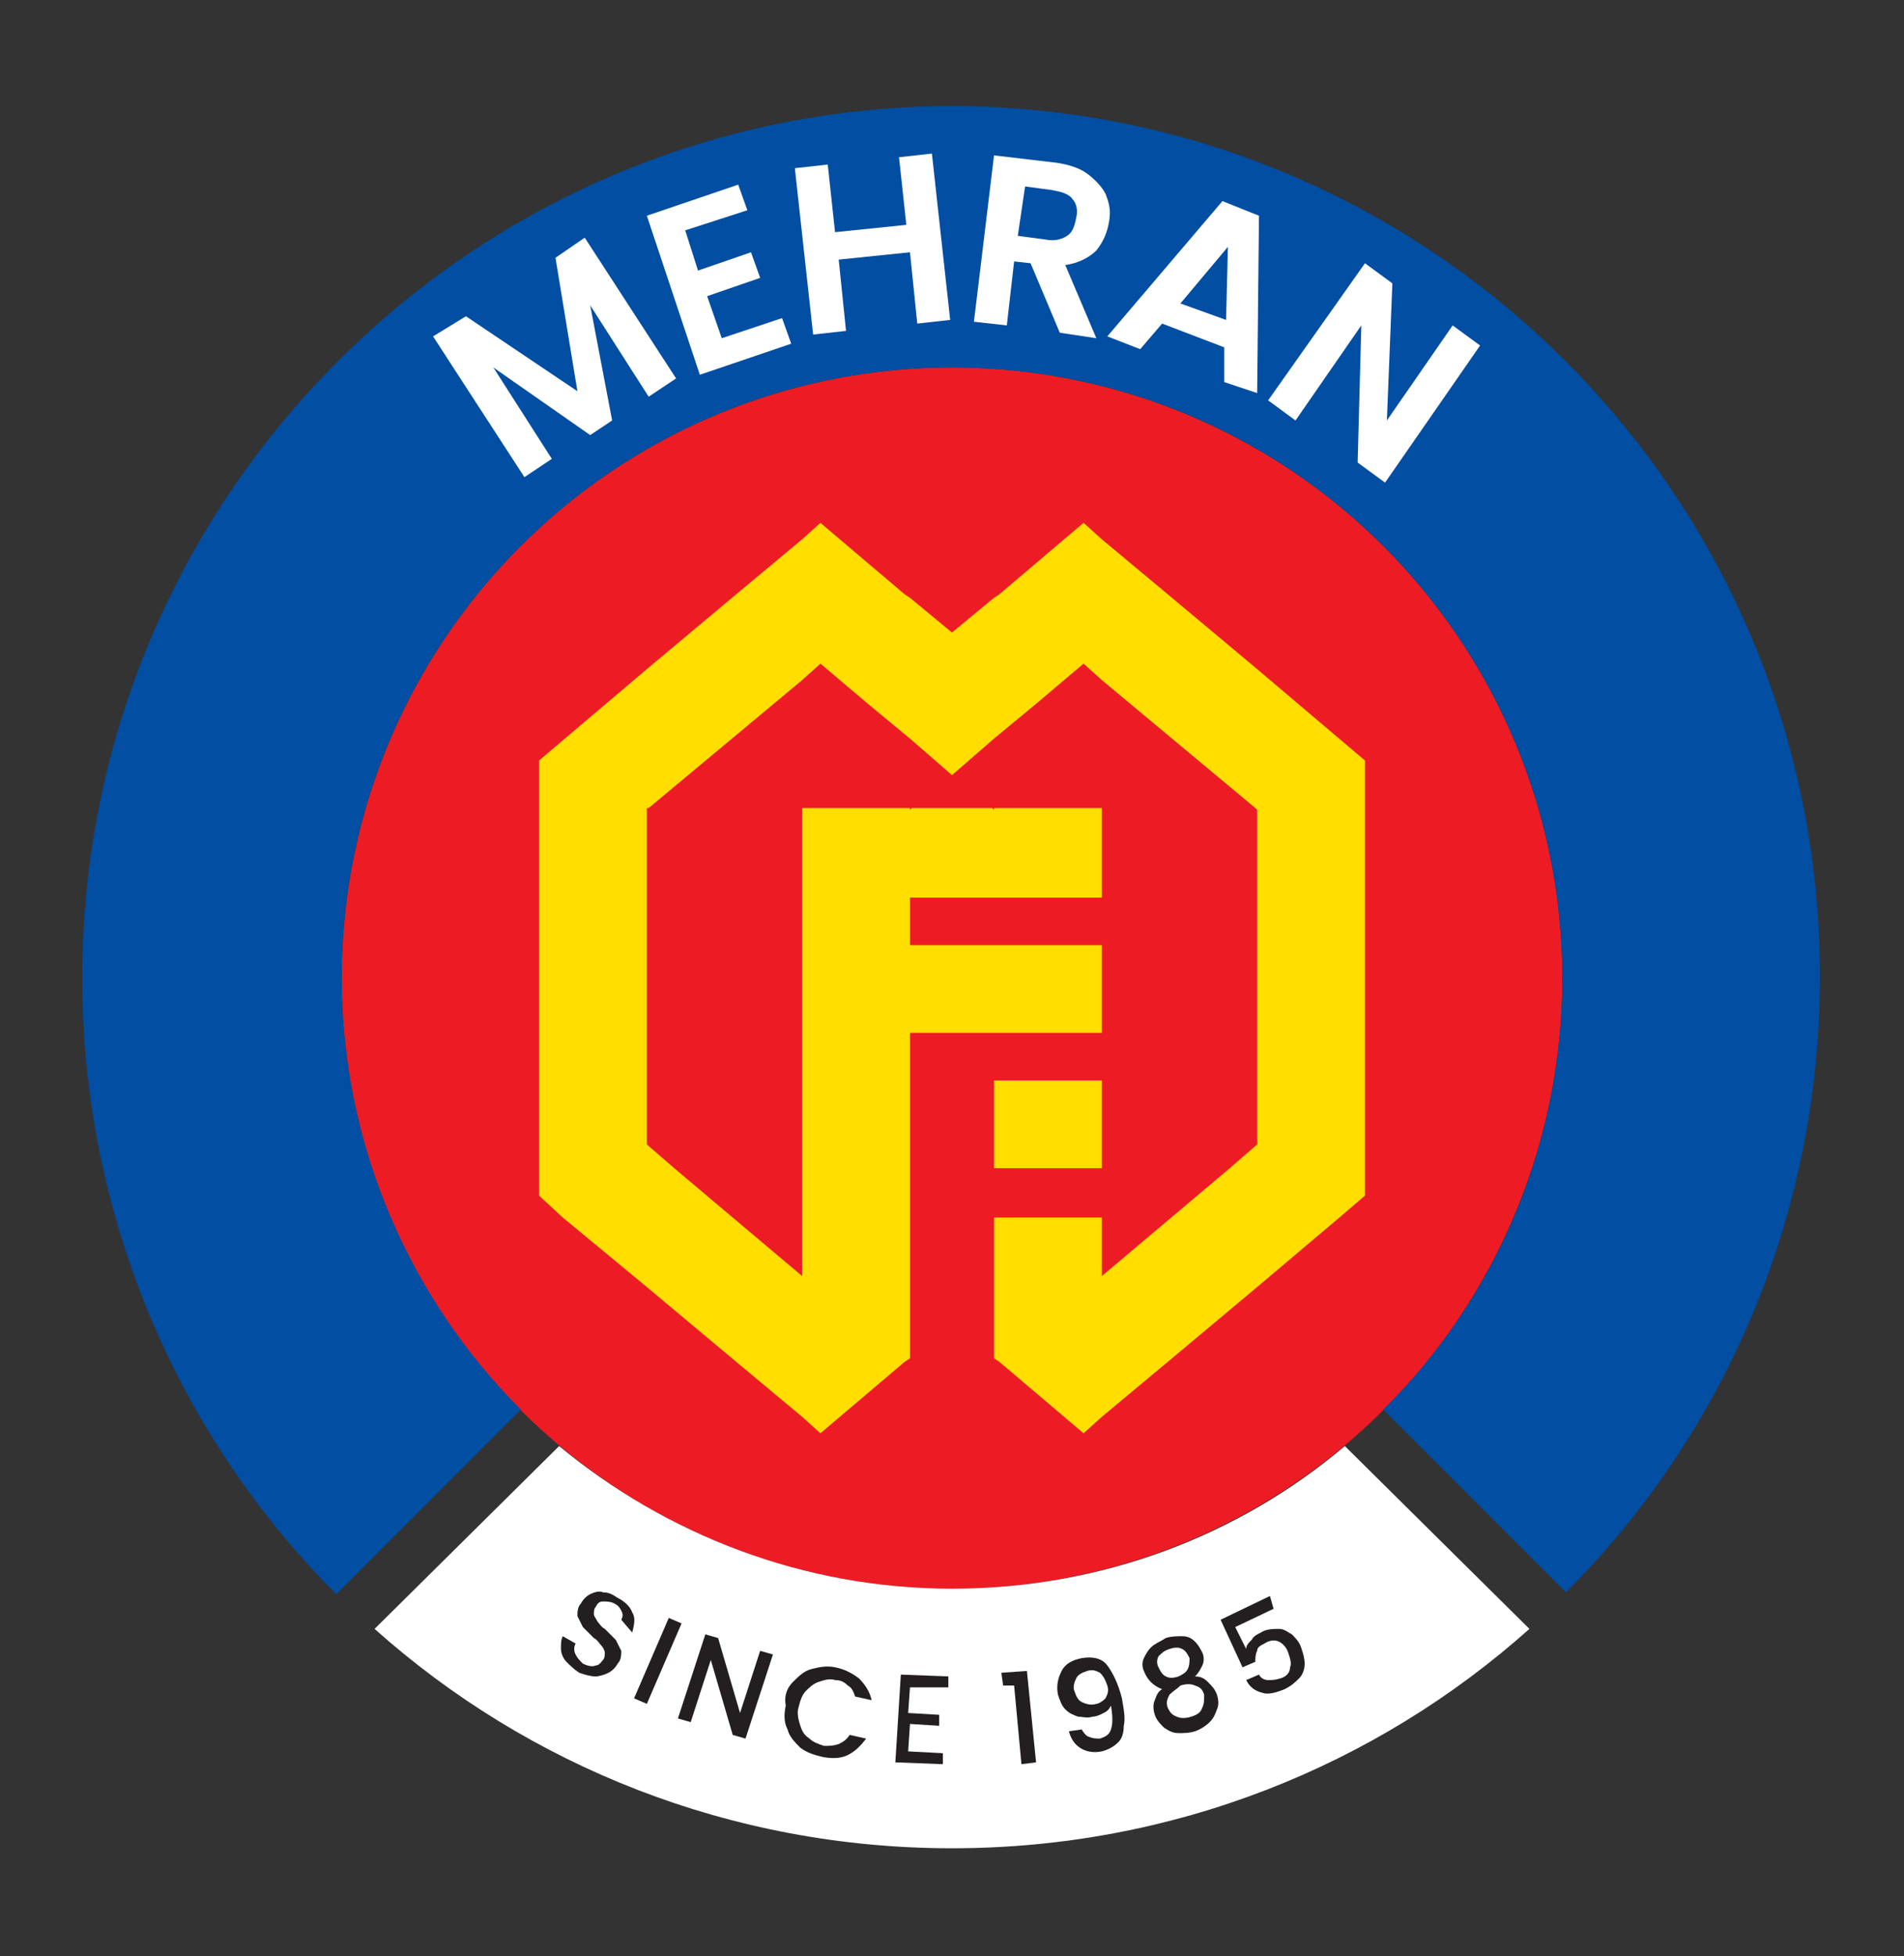
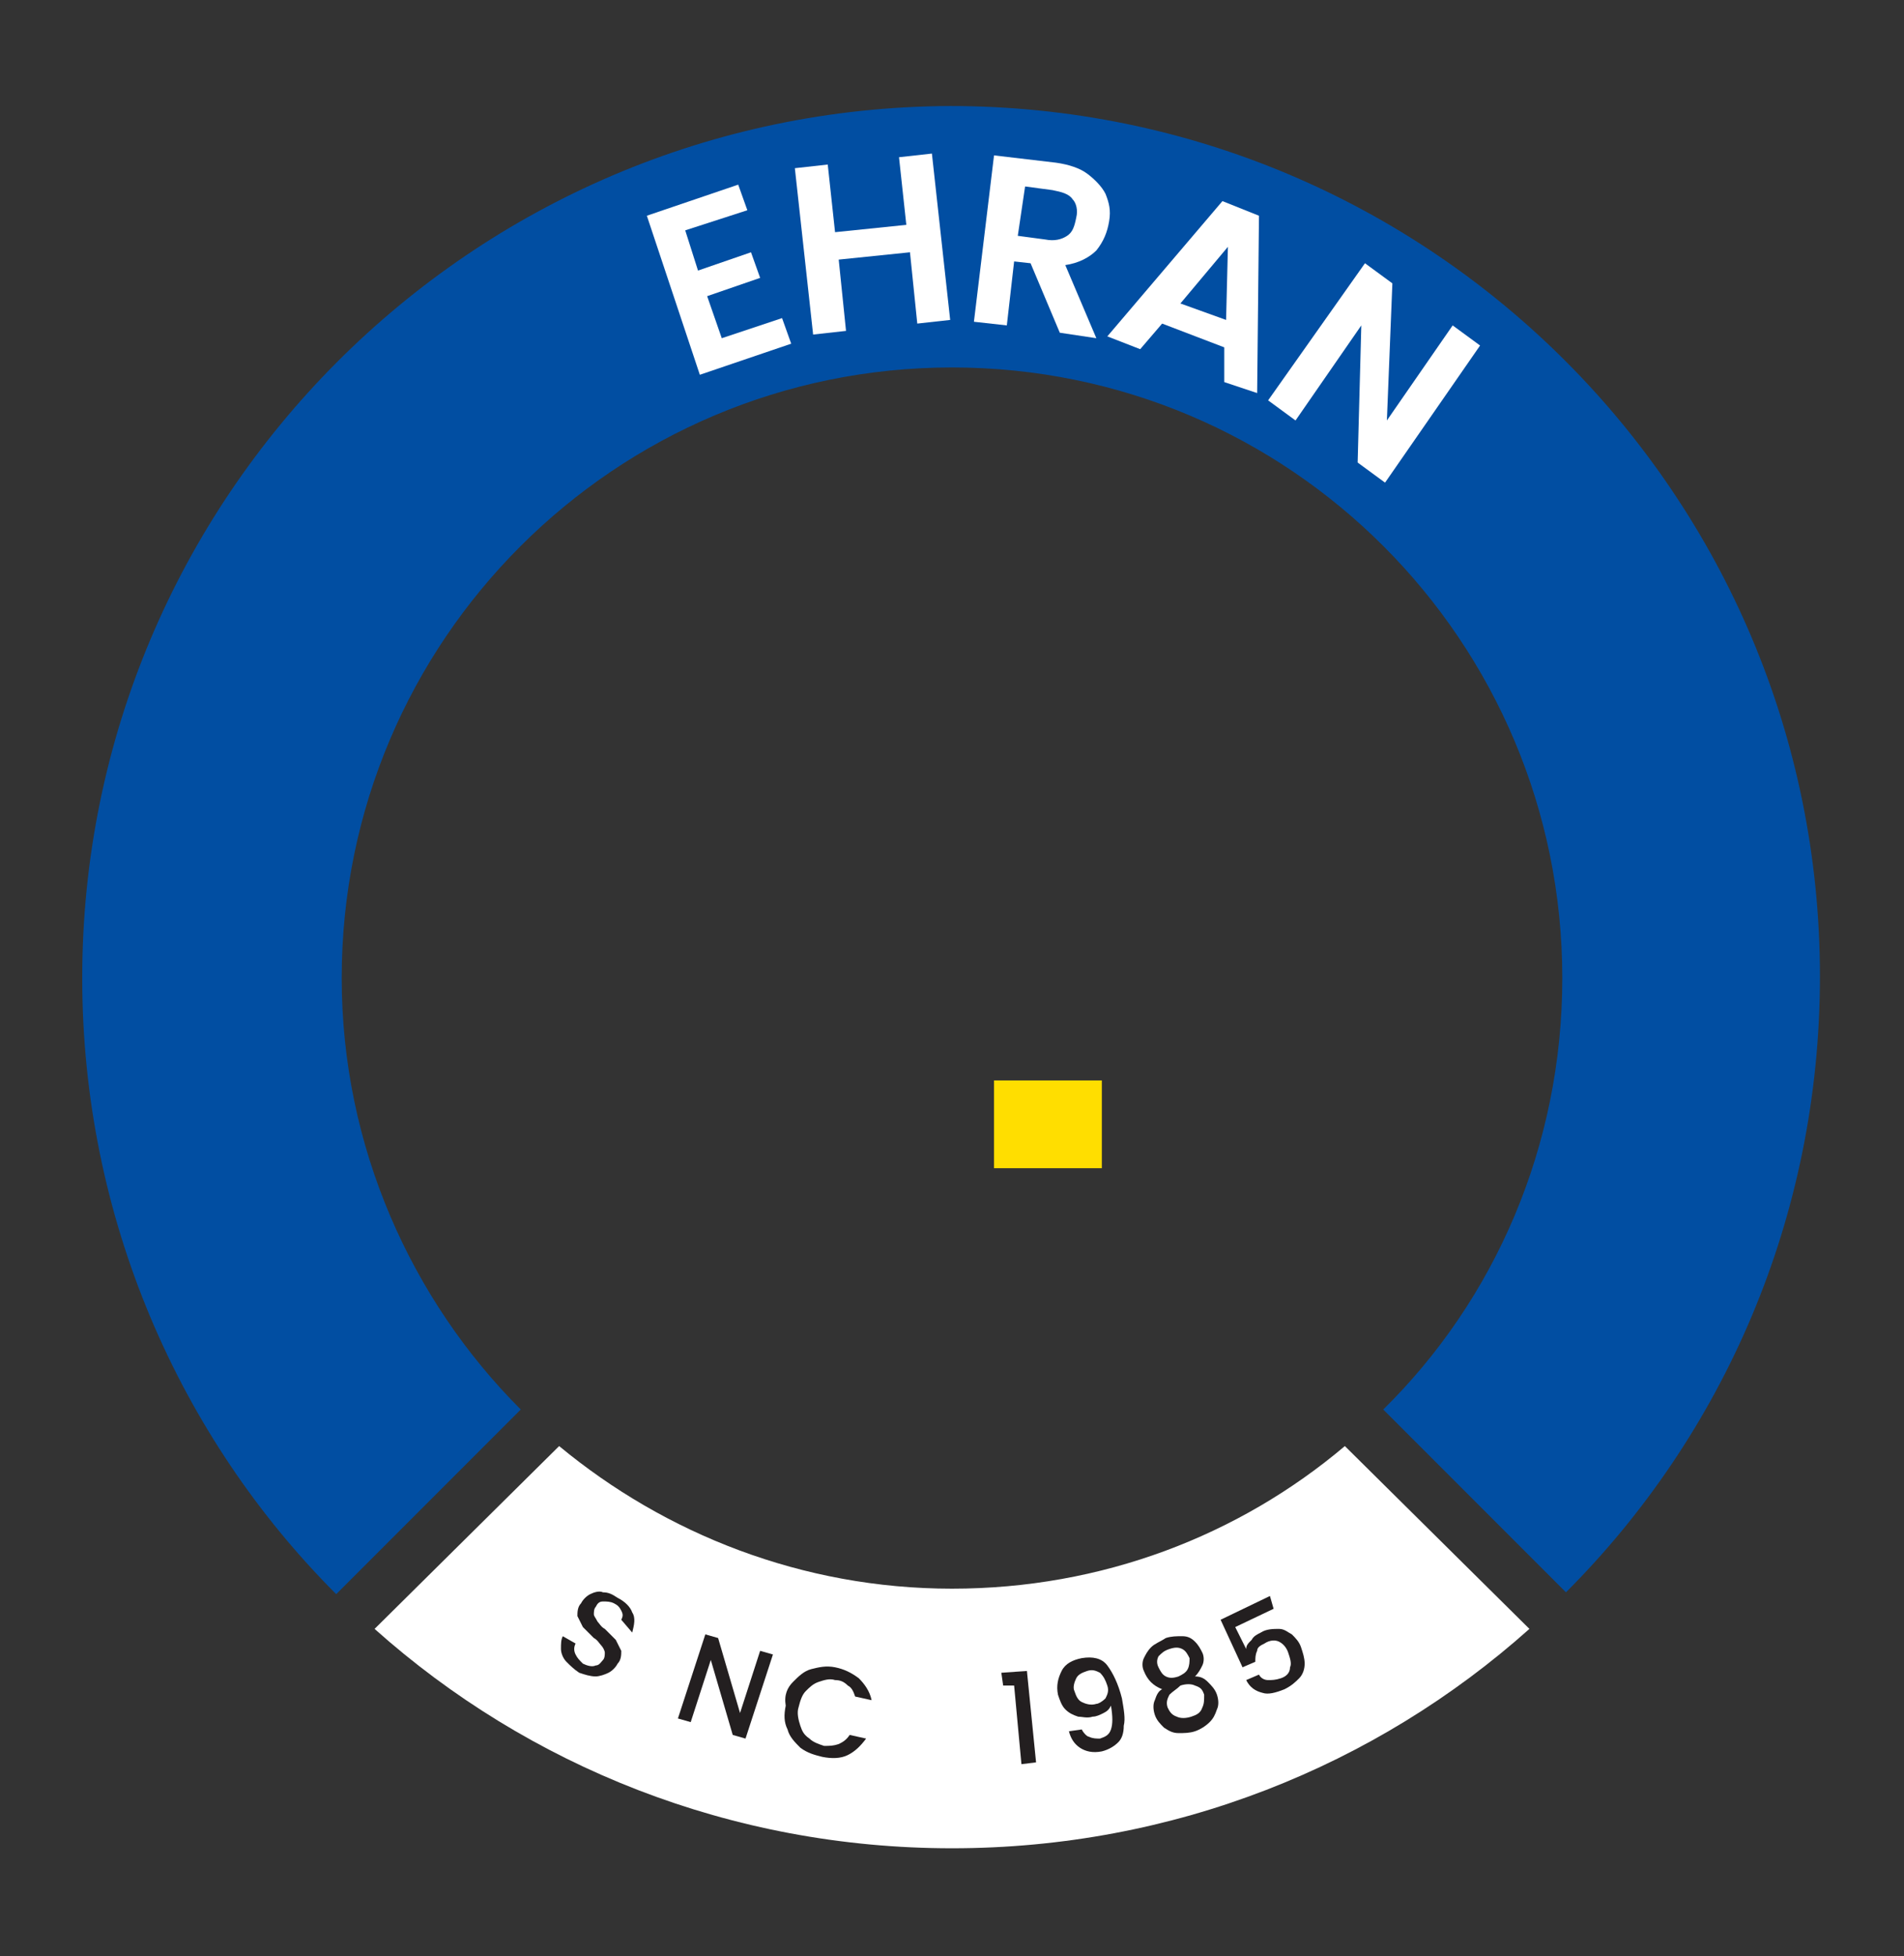
<svg xmlns="http://www.w3.org/2000/svg" version="1.1" id="Layer_1" x="0px" y="0px" viewBox="0 0 104.2 107" style="enable-background:new 0 0 104.2 107;" xml:space="preserve">
  <rect x="0" y="0" width="104.2" height="107" fill="#333333" stroke="none" />
  <style type="text/css">
	.st0{fill:#FFFFFF;}
	.st1{fill:none;stroke:#4C4B4C;stroke-width:0.5;stroke-miterlimit:10;}
	.st2{stroke:#000000;stroke-width:0.762;stroke-miterlimit:10;}
	.st3{stroke:#000000;stroke-width:0.25;stroke-miterlimit:10;}
	.st4{stroke:#000000;stroke-width:0.298;stroke-miterlimit:10;}
	.st5{fill:#2D2C2E;}
	.st6{fill:none;stroke:#2D2C2E;stroke-width:0.481;stroke-miterlimit:10;}
	.st7{fill:#ED1C24;}
	.st8{fill:#014EA2;}
	.st9{fill:#231F20;}
	.st10{fill:#FFDE00;}
	.st11{fill:#00B3D0;}
	.st12{fill:#00BBD6;}
	.st13{fill:#606161;}
</style>
  <g>
-     <circle class="st7" cx="52.1" cy="53.5" r="33.4" />
    <path class="st8" d="M28.5,77.1c-6-6-9.8-14.4-9.8-23.6c0-18.5,15-33.4,33.4-33.4c18.5,0,33.4,15,33.4,33.4   c0,9.2-3.7,17.6-9.8,23.6l10,10c8.6-8.6,13.9-20.5,13.9-33.7c0-26.3-21.3-47.6-47.6-47.6C25.8,5.9,4.5,27.2,4.5,53.5   c0,13.1,5.3,25.1,13.9,33.7L28.5,77.1z" />
    <path class="st0" d="M73.6,79.1c-5.8,4.9-13.3,7.8-21.5,7.8c-8.2,0-15.7-3-21.5-7.8L20.5,89.1c8.4,7.5,19.5,12,31.6,12   c12.1,0,23.2-4.5,31.6-12L73.6,79.1z" />
    <g>
      <g>
-         <path class="st0" d="M32,13l5,7.7l-1.5,1l-3.2-5l1.2,6.3l-1.2,0.8l-5.3-3.7l3.2,5l-1.5,1l-5-7.7l1.8-1.1l6.1,4.1l-1.2-7.3L32,13z     " />
        <path class="st0" d="M37.5,12.6l0.7,2.2l2.9-1l0.5,1.4l-2.9,1l0.8,2.3l3.3-1.1l0.5,1.4l-5,1.7l-2.9-8.7l5-1.7l0.5,1.4L37.5,12.6z     " />
        <path class="st0" d="M51,8.4l1,9.1l-1.8,0.2l-0.4-3.9l-3.9,0.4l0.4,3.9l-1.8,0.2l-1-9.1L45.3,9l0.4,3.7l3.9-0.4l-0.4-3.7L51,8.4z     " />
        <path class="st0" d="M58,18.2l-1.6-3.8l-0.9-0.1l-0.4,3.5l-1.8-0.2l1.1-9.1l3.4,0.4c0.7,0.1,1.3,0.3,1.7,0.6s0.8,0.7,1,1.1     c0.2,0.5,0.3,0.9,0.2,1.5c-0.1,0.6-0.3,1.1-0.7,1.6c-0.4,0.4-1,0.7-1.7,0.8l1.7,4L58,18.2z M55.7,12.9l1.5,0.2     c0.5,0.1,0.9,0,1.2-0.2c0.3-0.2,0.4-0.5,0.5-1c0.1-0.4,0-0.8-0.2-1c-0.2-0.3-0.6-0.4-1.1-0.5l-1.5-0.2L55.7,12.9z" />
        <path class="st0" d="M67,19l-3.4-1.3l-1.2,1.4l-1.8-0.7l6.3-7.4l2,0.8l-0.1,9.7L67,20.9L67,19z M67.1,17.5l0.1-4l-2.6,3.1     L67.1,17.5z" />
        <path class="st0" d="M75.8,26.4l-1.5-1.1l0.2-7.5L70.9,23l-1.5-1.1l5.3-7.5l1.5,1.1L75.9,23l3.6-5.2l1.5,1.1L75.8,26.4z" />
      </g>
    </g>
    <g>
      <g>
        <path class="st9" d="M31,90.9c-0.2-0.2-0.3-0.5-0.3-0.7c0-0.3,0-0.5,0.1-0.7l0.7,0.4c-0.1,0.2-0.1,0.4,0,0.6s0.2,0.3,0.4,0.5     c0.2,0.1,0.5,0.2,0.7,0.1c0.2,0,0.3-0.2,0.4-0.3c0.1-0.1,0.1-0.3,0.1-0.4c0-0.1-0.1-0.3-0.2-0.4c-0.1-0.1-0.2-0.3-0.4-0.4     c-0.2-0.2-0.4-0.4-0.6-0.6c-0.1-0.2-0.2-0.4-0.3-0.6c0-0.2,0-0.5,0.2-0.7c0.1-0.2,0.3-0.4,0.5-0.5c0.2-0.1,0.5-0.2,0.7-0.1     c0.3,0,0.5,0.1,0.8,0.3c0.4,0.2,0.7,0.5,0.8,0.8c0.2,0.3,0.1,0.7,0,1.1L34,88.6c0.1-0.2,0.1-0.3,0-0.5c-0.1-0.2-0.2-0.3-0.4-0.4     c-0.2-0.1-0.4-0.1-0.6-0.1c-0.2,0-0.3,0.1-0.4,0.3c-0.1,0.1-0.1,0.3-0.1,0.4c0,0.1,0.1,0.2,0.2,0.4c0.1,0.1,0.2,0.3,0.4,0.4     c0.2,0.2,0.4,0.4,0.6,0.6c0.1,0.2,0.2,0.4,0.3,0.6c0,0.2,0,0.5-0.2,0.7c-0.1,0.2-0.3,0.4-0.5,0.5c-0.2,0.1-0.5,0.2-0.7,0.2     c-0.3,0-0.6-0.1-0.9-0.2C31.4,91.3,31.2,91.1,31,90.9z" />
-         <path class="st9" d="M37.3,88.8l-1.9,4.4l-0.7-0.3l1.9-4.4L37.3,88.8z" />
        <path class="st9" d="M40.8,95.1l-0.7-0.2l-1.2-4.1l-1.1,3.4l-0.7-0.2l1.5-4.6l0.7,0.2l1.2,4.1l1.1-3.4l0.7,0.2L40.8,95.1z" />
        <path class="st9" d="M43.4,92c0.3-0.3,0.6-0.6,1-0.7c0.4-0.1,0.8-0.2,1.3-0.1c0.5,0.1,0.9,0.3,1.3,0.6c0.3,0.3,0.6,0.7,0.7,1.2     l-0.9-0.2c-0.1-0.3-0.2-0.5-0.4-0.6c-0.2-0.2-0.4-0.3-0.7-0.3c-0.3-0.1-0.6,0-0.9,0.1c-0.3,0.1-0.5,0.3-0.7,0.5     c-0.2,0.2-0.3,0.5-0.4,0.9c-0.1,0.3,0,0.7,0.1,1c0.1,0.3,0.2,0.5,0.5,0.7c0.2,0.2,0.5,0.3,0.8,0.4c0.3,0,0.5,0,0.8-0.1     c0.2-0.1,0.4-0.2,0.6-0.5l0.9,0.2c-0.3,0.4-0.6,0.7-1,0.9c-0.4,0.2-0.9,0.2-1.4,0.1c-0.4-0.1-0.8-0.2-1.2-0.5     c-0.3-0.3-0.6-0.6-0.7-1c-0.2-0.4-0.2-0.8-0.1-1.3C42.9,92.7,43.1,92.3,43.4,92z" />
-         <path class="st9" d="M49.8,92.3l-0.1,1.4l1.7,0.1l0,0.6l-1.6-0.1l-0.1,1.5l1.9,0.1l0,0.6l-2.6-0.1l0.3-4.8l2.6,0.1l0,0.6     L49.8,92.3z" />
        <path class="st9" d="M54.9,92.2l-0.1-0.7l1.4-0.1l0.5,5l-0.8,0.1l-0.4-4.3L54.9,92.2z" />
        <path class="st9" d="M59.6,95c0.2,0.1,0.4,0.1,0.6,0.1c0.3-0.1,0.5-0.2,0.6-0.5c0.1-0.3,0.1-0.7,0-1.3c-0.1,0.2-0.2,0.3-0.4,0.4     c-0.2,0.1-0.4,0.2-0.6,0.2c-0.3,0.1-0.6,0-0.8,0c-0.3-0.1-0.5-0.2-0.7-0.4c-0.2-0.2-0.3-0.5-0.4-0.8c-0.1-0.5,0-0.9,0.2-1.3     c0.2-0.4,0.6-0.6,1.1-0.7c0.6-0.1,1.1,0,1.4,0.4c0.3,0.4,0.6,1,0.8,1.8c0.1,0.6,0.2,1.1,0.1,1.5c0,0.4-0.1,0.7-0.3,0.9     c-0.2,0.2-0.5,0.4-0.9,0.5c-0.5,0.1-0.9,0-1.2-0.2c-0.3-0.2-0.5-0.5-0.6-0.9l0.7-0.1C59.3,94.8,59.5,95,59.6,95z M60.5,92.9     c0.1-0.2,0.2-0.4,0.1-0.7c-0.1-0.3-0.2-0.5-0.4-0.7c-0.2-0.1-0.4-0.2-0.7-0.1c-0.3,0.1-0.5,0.2-0.6,0.4c-0.1,0.2-0.2,0.5-0.1,0.7     c0.1,0.3,0.2,0.5,0.4,0.6s0.5,0.2,0.8,0.1C60.1,93.2,60.3,93.1,60.5,92.9z" />
        <path class="st9" d="M62.6,91.4c-0.1-0.2-0.1-0.5,0-0.7c0.1-0.2,0.2-0.4,0.4-0.6c0.2-0.2,0.5-0.3,0.8-0.5     c0.3-0.1,0.6-0.1,0.9-0.1c0.3,0,0.5,0.1,0.7,0.3c0.2,0.2,0.3,0.4,0.4,0.6c0.1,0.2,0.1,0.5,0,0.7c-0.1,0.2-0.2,0.4-0.4,0.6     c0.3,0,0.5,0.1,0.7,0.3c0.2,0.2,0.4,0.4,0.5,0.7c0.1,0.3,0.1,0.6,0,0.8c-0.1,0.3-0.2,0.5-0.4,0.7c-0.2,0.2-0.5,0.4-0.8,0.5     c-0.3,0.1-0.6,0.1-0.9,0.1c-0.3,0-0.5-0.1-0.8-0.3c-0.2-0.2-0.4-0.4-0.5-0.7c-0.1-0.3-0.1-0.6,0-0.8c0.1-0.3,0.2-0.5,0.4-0.6     C63.1,92.2,62.8,91.9,62.6,91.4z M64.7,90.2c-0.2-0.1-0.4-0.1-0.7,0c-0.3,0.1-0.4,0.2-0.6,0.4c-0.1,0.2-0.1,0.4,0,0.6     c0.1,0.2,0.2,0.4,0.4,0.5c0.2,0.1,0.4,0.1,0.7,0c0.2-0.1,0.4-0.2,0.5-0.4c0.1-0.2,0.1-0.4,0.1-0.6C65,90.5,64.9,90.3,64.7,90.2z      M64,92.7c-0.1,0.2-0.2,0.4-0.1,0.7c0.1,0.2,0.2,0.4,0.5,0.5c0.2,0.1,0.5,0.1,0.8,0c0.3-0.1,0.5-0.2,0.6-0.5     c0.1-0.2,0.1-0.4,0.1-0.7c-0.1-0.3-0.2-0.4-0.5-0.5c-0.2-0.1-0.5-0.1-0.8,0C64.4,92.4,64.2,92.5,64,92.7z" />
        <path class="st9" d="M69.7,88l-2.1,1l0.6,1.2c0-0.2,0.1-0.3,0.3-0.5c0.1-0.2,0.3-0.3,0.5-0.4c0.3-0.2,0.7-0.2,1-0.2     c0.3,0,0.5,0.2,0.7,0.3c0.2,0.2,0.4,0.4,0.5,0.7c0.1,0.3,0.2,0.6,0.2,0.9c0,0.3-0.1,0.6-0.3,0.8c-0.2,0.2-0.4,0.4-0.8,0.6     c-0.5,0.2-0.9,0.3-1.2,0.2c-0.4-0.1-0.7-0.3-0.9-0.7l0.7-0.3c0.1,0.2,0.3,0.3,0.5,0.3c0.2,0,0.4,0,0.7-0.1     c0.3-0.1,0.5-0.3,0.5-0.6c0.1-0.2,0-0.5-0.1-0.8c-0.1-0.3-0.3-0.5-0.5-0.6c-0.2-0.1-0.5-0.1-0.8,0.1c-0.2,0.1-0.4,0.2-0.4,0.4     c-0.1,0.2-0.1,0.4-0.1,0.6l-0.7,0.3l-1.2-2.6l2.7-1.3L69.7,88z" />
      </g>
    </g>
    <g>
-       <polygon class="st10" points="74.7,63.9 74.7,65.4 73.3,66.6 68.8,70.4 63.9,74.5 60.3,77.5 59.3,78.4 54.7,74.5 54.7,74.5     54.4,74.3 54.4,70.4 54.4,66.6 54.4,66.6 59,66.6 60.3,66.6 60.3,69.8 64.1,66.6 67.3,63.9 68.8,62.6 68.8,59.1 68.8,58.3     68.8,56.5 68.8,56.4 68.8,51.7 68.8,50.6 68.8,49.1 68.8,48.7 68.8,44.3 68.7,44.2 60.3,37.2 59.3,36.3 56.7,38.5 54.4,40.4     52.1,42.4 49.8,40.4 47.5,38.5 44.9,36.3 43.9,37.2 35.5,44.2 35.4,44.2 35.4,44.3 35.4,48.7 35.4,49.1 35.4,50.6 35.4,51.7     35.4,56.4 35.4,56.5 35.4,58.3 35.4,59.1 35.4,62.6 36.9,63.9 40.1,66.6 43.9,69.8 43.9,66.6 43.9,65.5 43.9,63.9 43.9,59.1     43.9,57.7 43.9,56.5 43.9,51.7 43.9,49.3 43.9,49.1 43.9,44.2 49.8,44.2 49.8,44.3 49.9,44.2 54.3,44.2 54.4,44.3 54.4,44.2     60.3,44.2 60.3,49.1 60.1,49.1 54.4,49.1 49.8,49.1 49.8,51.7 54.4,51.7 60.3,51.7 60.3,56.5 54.4,56.5 49.8,56.5 49.8,59.1     49.8,62.7 49.8,63.9 49.8,66.6 49.8,66.6 49.8,66.6 49.8,70.4 49.8,74.3 49.5,74.5 44.9,78.4 43.9,77.5 40.3,74.5 35.4,70.4     30.8,66.6 29.5,65.4 29.5,63.9 29.5,61.3 29.5,59.1 29.5,57.7 29.5,56.5 29.5,53.6 29.5,53.4 29.5,51.7 29.5,49.3 29.5,49.1     29.5,45.6 29.5,44.2 29.5,41.6 35.4,36.6 40.3,32.5 43.9,29.5 44.9,28.6 49.5,32.5 49.8,32.7 52.1,34.6 54.4,32.7 54.7,32.5     59.3,28.6 60.3,29.5 63.9,32.5 68.8,36.6 74.7,41.6 74.7,44.2 74.7,45.6 74.7,49.1 74.7,49.3 74.7,51.7 74.7,53.4 74.7,53.6     74.7,56.5 74.7,57.7 74.7,59.1 74.7,61.3   " />
      <polygon class="st10" points="60.3,59.1 60.3,63.9 54.4,63.9 54.4,62.7 54.4,59.1 58.7,59.1   " />
    </g>
  </g>
</svg>